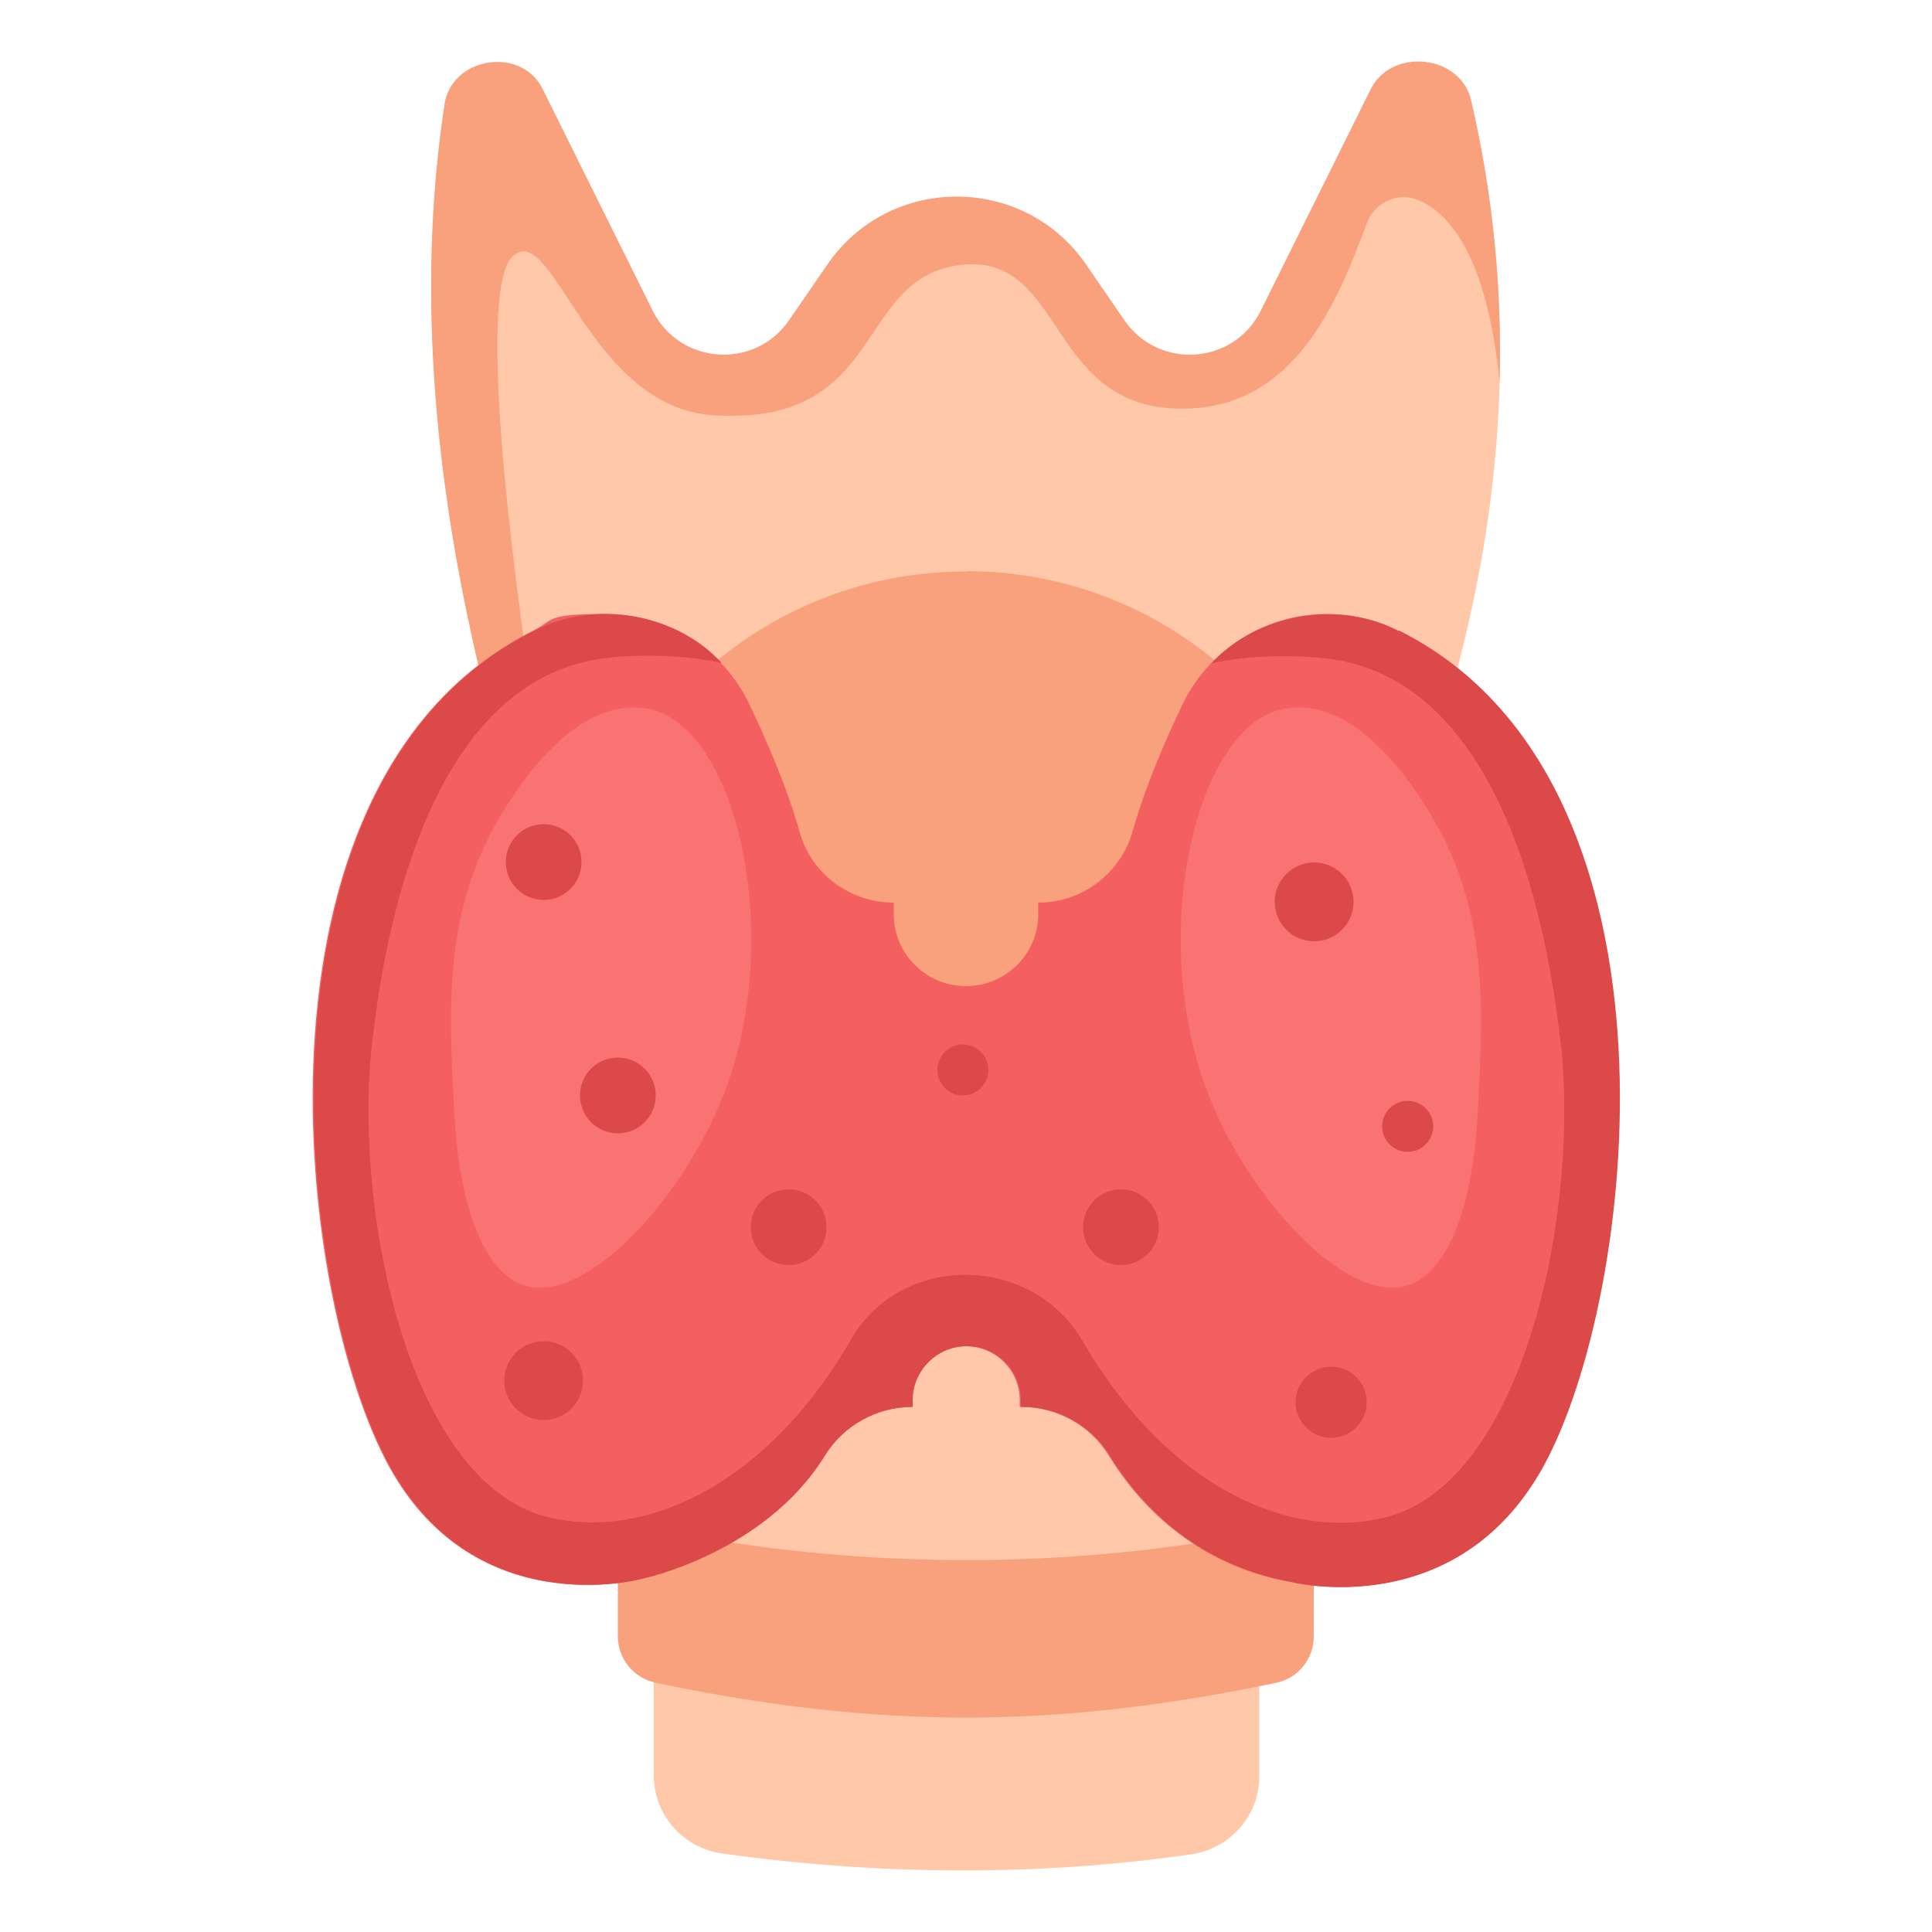
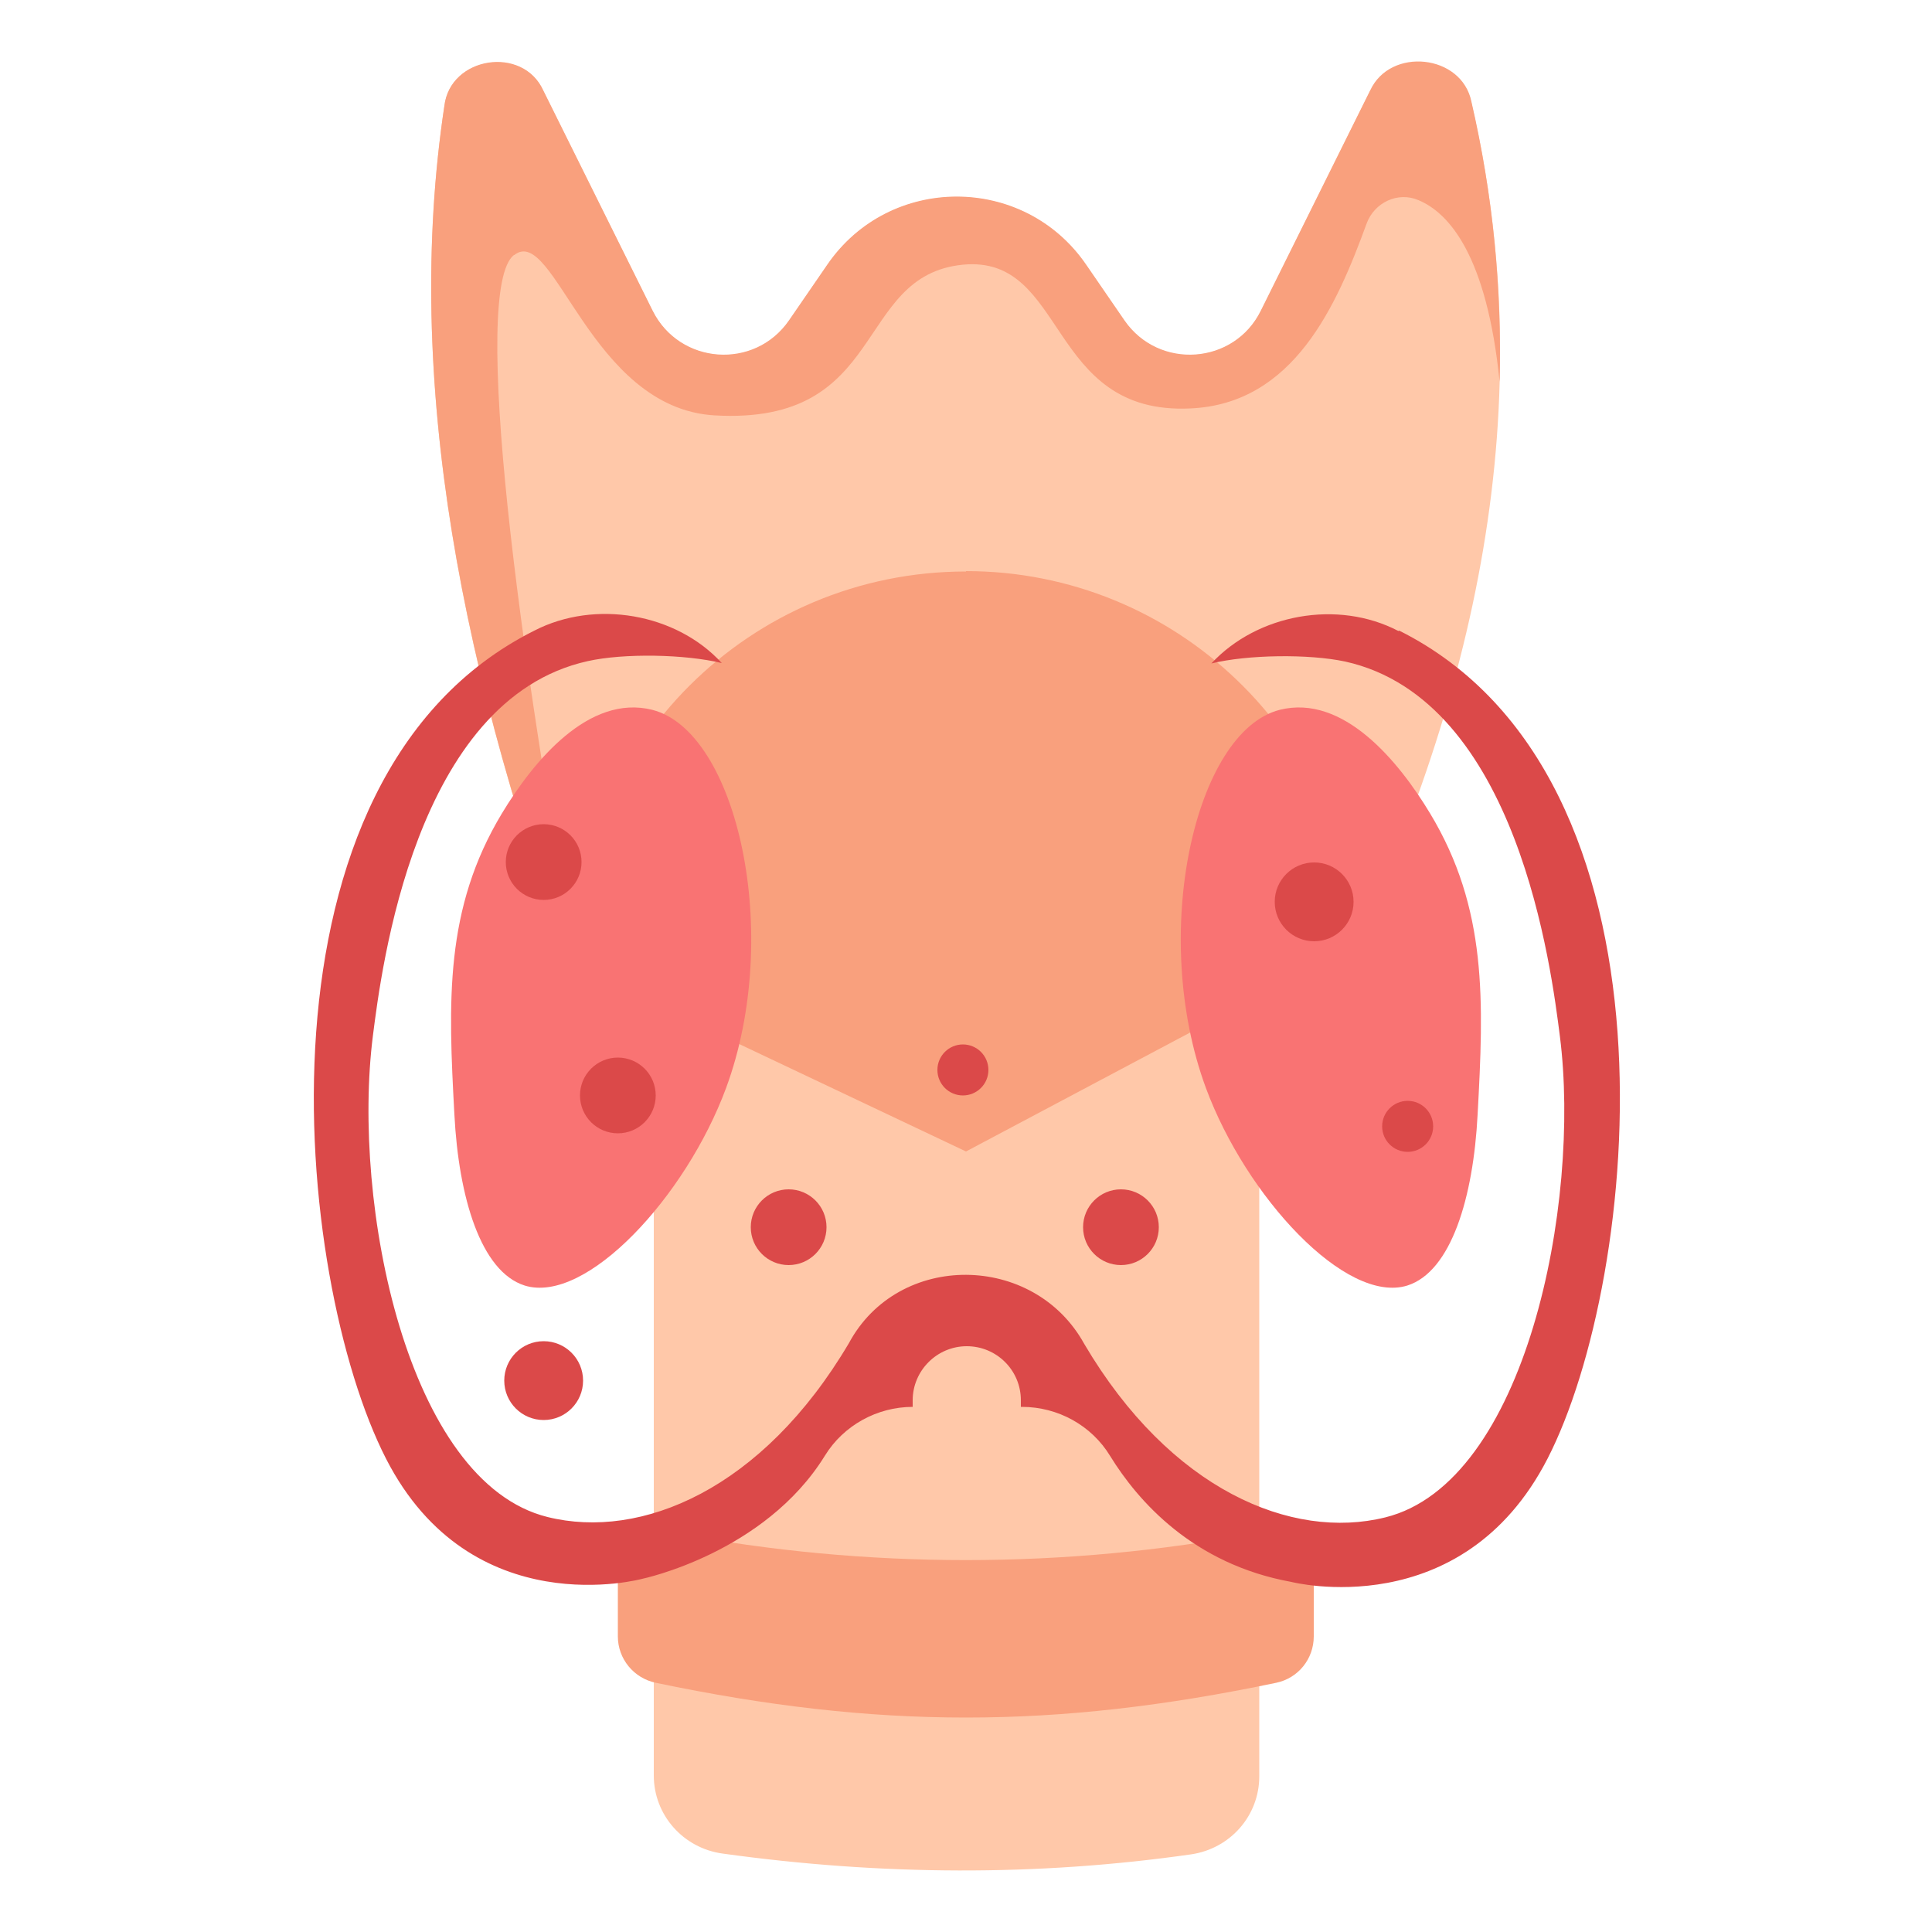
<svg xmlns="http://www.w3.org/2000/svg" id="Layer_1" version="1.1" viewBox="0 0 500 500">
  <defs>
    <style>
      .st0 {
        fill: #db4949;
      }

      .st1 {
        fill: #f9a07d;
      }

      .st2 {
        fill: #ffc8a9;
      }

      .st3 {
        fill: #f46060;
      }

      .st4 {
        fill: #f97373;
      }
    </style>
  </defs>
  <g>
    <g>
      <path class="st2" d="M354.6,23.5l-28.3,57c-6.9,14-26.4,15.4-35.3,2.5l-9.9-14.4c-16.1-23.5-50.9-23.5-67,0l-9.9,14.4c-8.9,12.9-28.3,11.5-35.3-2.5l-28.3-57c-5.3-11.7-24.1-8.8-25.6,4-10.6,70.3,4.2,147.7,35,229.4l19.2,20.4v182.2c0,10.2,7.6,18.8,17.8,20.2,41.1,5.7,81.5,5.9,121.3.2,10.1-1.5,17.6-10,17.6-20.2v-182.3l19.2-20.4c37.6-76.3,53.8-153,35.7-230.4-2.5-12.3-21-14.2-26.2-2.9h0Z" />
      <path class="st1" d="M330.3,435.5c-57.4,12-103.2,12-160.6,0-5.7-1.2-9.8-6.2-9.8-12v-14.8c0-7.7,7.1-13.4,14.6-12,49.8,9.4,101.1,9.4,150.9,0,7.6-1.4,14.6,4.3,14.6,12v14.8c0,5.8-4,10.8-9.7,12h0Z" />
      <path class="st1" d="M250,147.9c-55.9,0-101.1,45.1-101.1,100.7l-1.5.8,102.6,48.6,101-53.6c-2.2-53.7-46.6-96.6-101-96.6Z" />
    </g>
    <path class="st1" d="M133.1,66c10.3-8.1,19.6,39.6,51.8,41.5,45.1,2.6,35.9-36.2,64.3-39,27.1-2.6,21.6,39,58.9,37.2,26.7-1.2,37.8-26.5,45.6-47.9,2-5.4,8.1-8.3,13.4-6,7.9,3.3,17.7,14.3,21,47,.6-24.1-1.7-48.2-7.3-72.5-2.5-12.3-21-14.2-26.2-2.9l-28.3,57c-6.9,14-26.4,15.4-35.3,2.5l-9.9-14.4c-16.1-23.5-50.9-23.5-67,0l-9.9,14.4c-8.9,12.9-28.3,11.5-35.3-2.5l-28.3-57c-5.3-11.7-24.1-8.8-25.6,4-10.6,70.3,4.2,147.7,35,229.4l.7.7c-16.8-89.9-28.8-182.8-17.7-191.5h0Z" />
  </g>
  <g>
    <g>
-       <path class="st3" d="M343.4,158.9c-16,0-30.7,9.2-37.5,23.7-4.8,10-9.8,21.9-12.8,32.6-3.1,10.9-13.1,18.4-24.4,18.4v3c0,10.3-8.4,18.6-18.7,18.6s-18.7-8.3-18.7-18.6v-3c-11.4,0-21.4-7.5-24.4-18.4-3-10.8-8.1-22.7-12.9-32.8-6.8-14.4-21.3-23.5-37.3-23.5s-13,1.5-18.7,4.3c-75.6,37.8-62.2,167.8-38.4,214.3,22.1,43.2,66.3,31.1,66.3,31.1,0,0,31.7-6.6,47.3-31.9,4.8-7.8,13.5-12.6,22.7-12.6v-1.7c0-7.7,6.3-14,14-14s14,6.2,14,14v1.7h.3c9.3,0,18,4.8,22.8,12.7,7.2,11.7,21.5,28,46.9,32.6,0,0,44.1,11.3,66.3-31.9,23.9-46.5,37.2-176.5-38.4-214.3-5.7-2.9-12.1-4.3-18.5-4.3h0Z" />
      <path class="st4" d="M168.8,183.7c-16.4-4.1-30.7,13.2-38.9,26.8-14.9,24.7-13.9,48.7-12.3,78,1.1,21.3,6.8,40.6,18.2,44.2,15.9,4.9,41.7-23,52.1-51.1,14.7-39.8,2.9-92.3-19.1-97.9h0Z" />
      <path class="st4" d="M331.2,183.7c16.4-4.1,30.7,13.2,38.9,26.8,14.9,24.7,13.9,48.7,12.3,78-1.1,21.3-6.8,40.6-18.2,44.2-15.9,4.9-41.7-23-52.1-51.1-14.7-39.8-2.9-92.3,19.1-97.9h0Z" />
      <path class="st0" d="M361.9,163.3c-15.7-8.2-36.5-4.4-48.4,8.4,9.4-2.3,25.2-2.5,34.6-.5,44.8,9.9,53.4,79.8,55.6,97,5.5,43.3-8.8,115.5-45.2,124.5-24.2,6-55.6-7.1-77.9-44.9-13-23.6-48.1-24-60.9-.2-22.4,37.9-53.8,51-78,45-36.4-9-50.7-81.1-45.2-124.5,2.2-17.2,10.8-87.1,55.6-97,9.4-2.1,25.2-1.8,34.7.5-11.8-12.9-32.8-16.5-48.5-8.4-75.6,37.8-62.2,167.8-38.4,214.3,22.1,43.2,66.3,31.1,66.3,31.1,0,0,31.7-6.6,47.3-31.9,4.8-7.8,13.5-12.6,22.7-12.6v-1.7c0-7.7,6.3-14,14-14s14,6.2,14,14v1.7h.3c9.3,0,18,4.8,22.8,12.7,7.2,11.7,21.5,28,46.9,32.6,0,0,44.1,11.3,66.3-31.9,23.9-46.5,37.2-176.5-38.4-214.3h0Z" />
    </g>
    <g>
      <ellipse class="st0" cx="249.2" cy="276.9" rx="6.6" ry="6.6" />
-       <ellipse class="st0" cx="344.5" cy="362.9" rx="9.2" ry="9.2" />
      <ellipse class="st0" cx="364.3" cy="291.5" rx="6.6" ry="6.6" />
      <ellipse class="st0" cx="140.7" cy="357.3" rx="10.2" ry="10.2" />
      <ellipse class="st0" cx="340.1" cy="233.4" rx="10.2" ry="10.2" />
      <ellipse class="st0" cx="140.7" cy="223.1" rx="9.8" ry="9.8" />
      <ellipse class="st0" cx="204.1" cy="317.6" rx="9.8" ry="9.8" />
      <ellipse class="st0" cx="159.9" cy="283.5" rx="9.8" ry="9.8" />
      <ellipse class="st0" cx="290.1" cy="317.6" rx="9.8" ry="9.8" />
    </g>
  </g>
</svg>